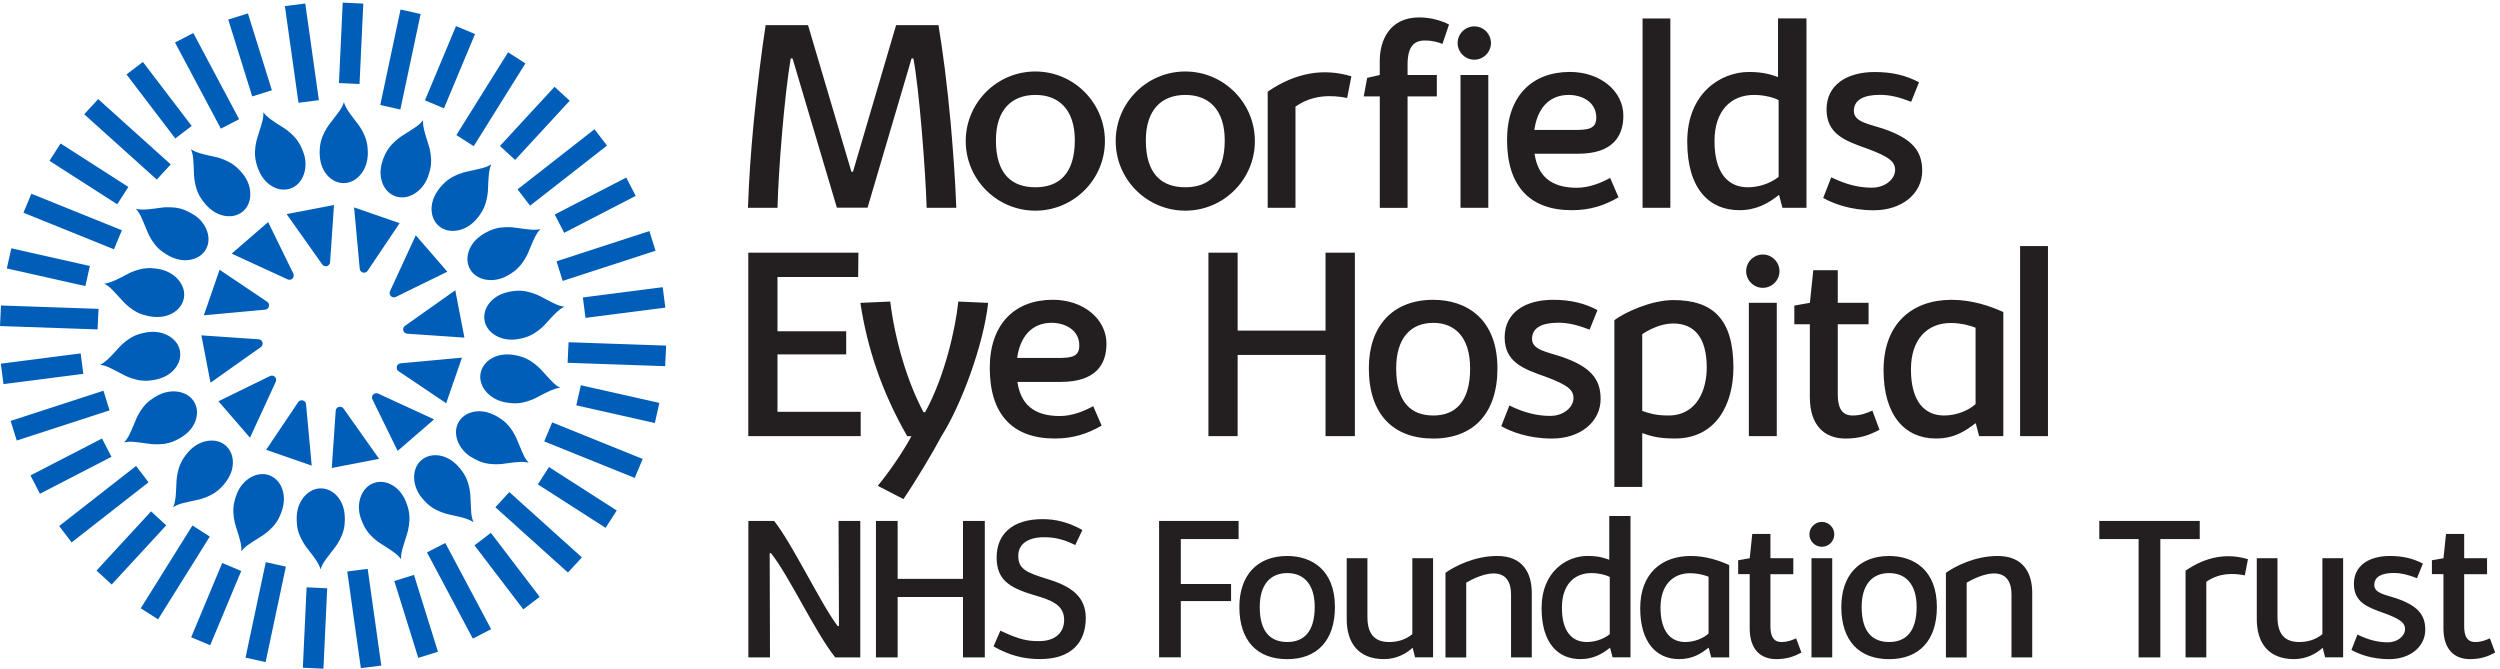
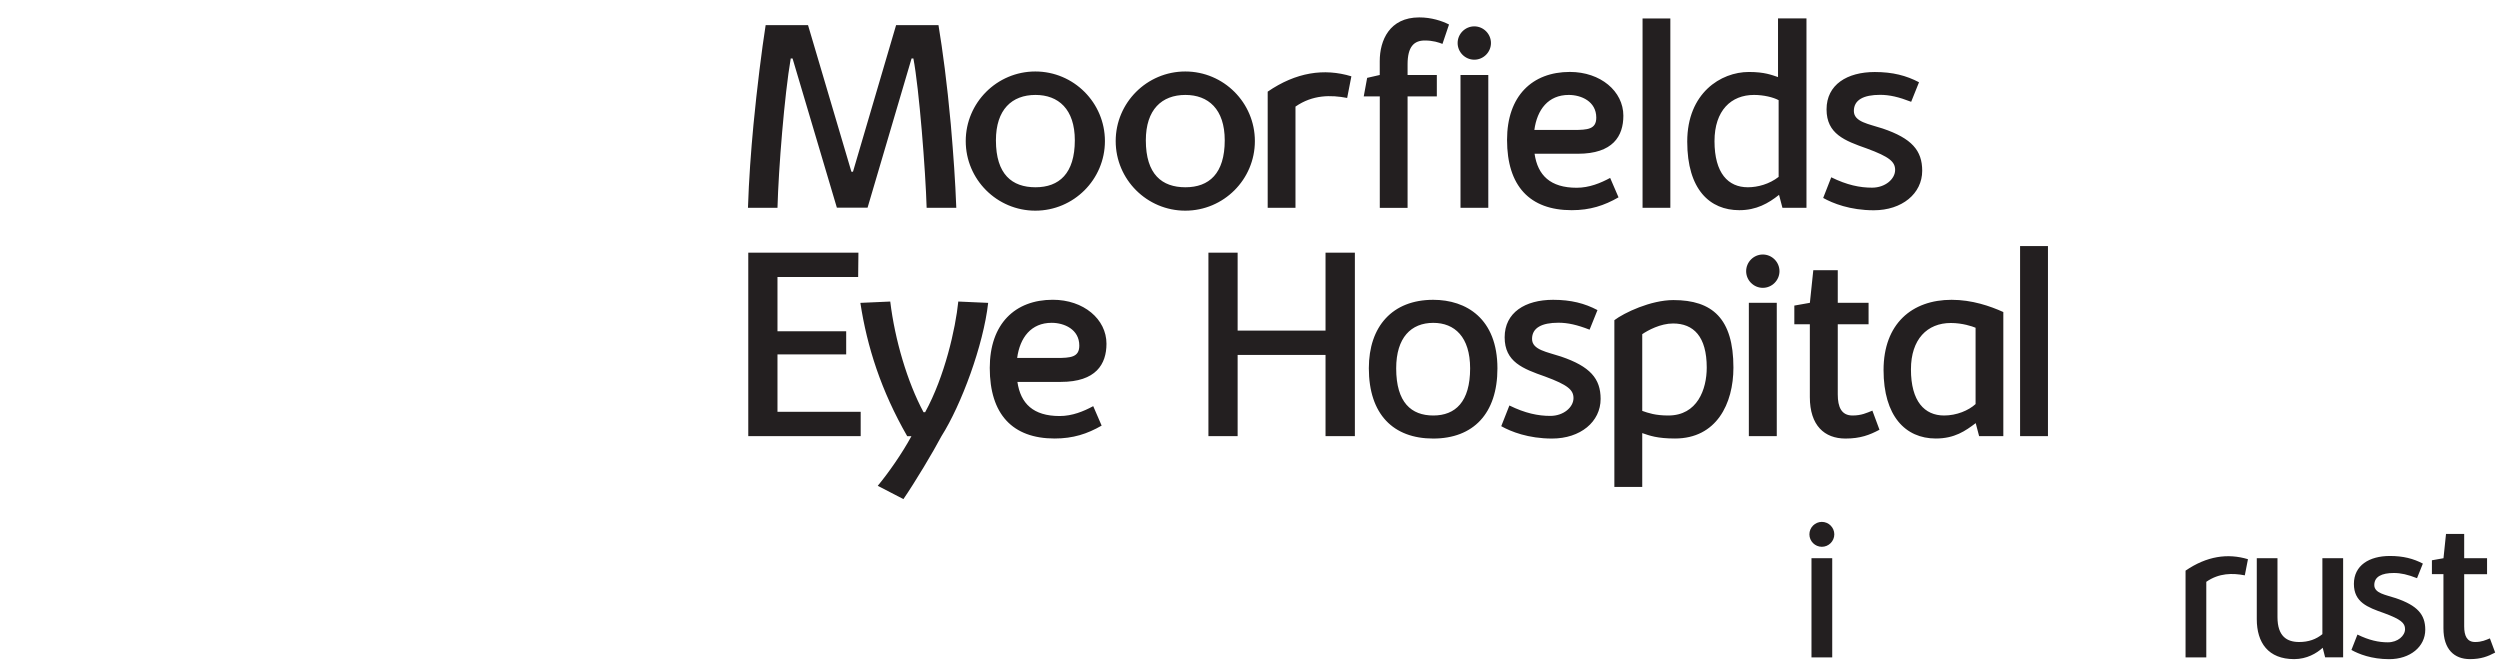
<svg xmlns="http://www.w3.org/2000/svg" width="100%" height="100%" viewBox="0 0 564 151" version="1.1" xml:space="preserve" style="fill-rule:evenodd;clip-rule:evenodd;stroke-linejoin:round;stroke-miterlimit:2;">
-   <path d="M82.98,34.697C82.99,34.107 82.95,33.517 82.89,32.947C82.71,31.377 82.03,29.907 81.24,28.687C80.77,27.947 80.19,27.297 79.68,26.597C78.87,25.497 78.01,24.467 77.59,23.037C77.17,24.457 76.22,25.487 75.41,26.597C74.9,27.297 74.32,27.947 73.85,28.687C73.06,29.907 72.39,31.377 72.2,32.947C72,34.687 72.12,36.507 72.86,38.057C73.47,39.327 74.44,40.337 75.57,40.867C76.2,41.157 76.86,41.307 77.54,41.307C80.32,41.307 82.64,38.677 82.94,35.397C82.96,35.167 82.97,34.927 82.98,34.697ZM68.45,34.427C68.26,33.877 68.02,33.327 67.77,32.817C67.06,31.407 65.92,30.257 64.77,29.377C64.07,28.847 63.3,28.427 62.59,27.947C61.45,27.187 60.29,26.517 59.41,25.317C59.5,26.797 58.96,28.087 58.58,29.407C58.34,30.237 58.02,31.057 57.83,31.907C57.51,33.327 57.38,34.937 57.74,36.477C58.15,38.187 58.88,39.847 60.11,41.047C61.12,42.027 62.37,42.647 63.62,42.757C64.31,42.817 64.99,42.727 65.62,42.497C68.23,41.547 69.51,38.277 68.67,35.087C68.6,34.877 68.53,34.647 68.45,34.427ZM54.71,39.137C54.34,38.677 53.93,38.247 53.51,37.857C52.36,36.777 50.9,36.087 49.51,35.647C48.68,35.387 47.81,35.257 46.97,35.047C45.64,34.717 44.32,34.487 43.08,33.667C43.67,35.027 43.61,36.427 43.7,37.787C43.76,38.647 43.74,39.527 43.85,40.397C44.03,41.837 44.46,43.397 45.33,44.717C46.29,46.177 47.55,47.497 49.12,48.207C50.4,48.787 51.79,48.937 53.01,48.617C53.68,48.437 54.29,48.127 54.8,47.697C56.93,45.907 57.01,42.397 55.14,39.697C55,39.507 54.86,39.327 54.71,39.137ZM43.42,48.267C42.92,47.967 42.38,47.697 41.86,47.467C40.41,46.837 38.8,46.697 37.35,46.757C36.48,46.797 35.62,46.977 34.76,47.067C33.4,47.217 32.08,47.447 30.64,47.097C31.66,48.177 32.08,49.507 32.63,50.757C32.98,51.547 33.26,52.377 33.66,53.157C34.33,54.447 35.26,55.767 36.53,56.707C37.94,57.757 39.57,58.557 41.28,58.687C42.68,58.797 44.04,58.457 45.07,57.747C45.64,57.357 46.1,56.847 46.44,56.267C47.83,53.857 46.71,50.537 44.02,48.637C43.82,48.517 43.62,48.387 43.42,48.267ZM35.92,60.707C35.35,60.597 34.75,60.527 34.18,60.497C32.6,60.407 31.04,60.817 29.7,61.377C28.89,61.717 28.15,62.177 27.37,62.557C26.14,63.157 24.98,63.827 23.51,63.997C24.84,64.657 25.69,65.777 26.63,66.757C27.23,67.377 27.77,68.067 28.42,68.657C29.49,69.647 30.82,70.567 32.33,71.017C34.01,71.517 35.82,71.717 37.47,71.257C38.83,70.877 39.99,70.097 40.71,69.077C41.11,68.517 41.37,67.877 41.49,67.217C41.97,64.477 39.78,61.737 36.6,60.867C36.38,60.807 36.15,60.757 35.92,60.707ZM33.14,74.967C32.56,75.057 31.98,75.197 31.43,75.357C29.92,75.807 28.59,76.727 27.52,77.717C26.88,78.307 26.33,78.997 25.73,79.617C24.78,80.607 23.92,81.627 22.59,82.297C24.06,82.467 25.24,83.217 26.47,83.827C27.24,84.207 27.99,84.667 28.8,85.007C30.14,85.567 31.71,85.977 33.28,85.887C35.03,85.787 36.8,85.347 38.2,84.347C39.34,83.527 40.17,82.397 40.5,81.187C40.68,80.517 40.71,79.837 40.6,79.177C40.12,76.437 37.12,74.607 33.84,74.887C33.6,74.897 33.37,74.927 33.14,74.967ZM35.39,89.317C34.88,89.597 34.38,89.927 33.92,90.267C32.65,91.207 31.72,92.527 31.05,93.817C30.65,94.597 30.37,95.427 30.02,96.217C29.47,97.467 29.01,98.727 27.99,99.807C29.43,99.457 30.8,99.767 32.16,99.917C33.02,100.007 33.88,100.187 34.75,100.227C36.2,100.297 37.81,100.147 39.26,99.517C40.87,98.817 42.39,97.807 43.35,96.397C44.14,95.237 44.53,93.897 44.43,92.637C44.37,91.947 44.17,91.297 43.83,90.717C42.44,88.307 39,87.617 36.01,88.997C35.81,89.097 35.6,89.197 35.39,89.317ZM42.42,102.027C42.04,102.467 41.68,102.947 41.37,103.427C40.5,104.747 40.08,106.307 39.89,107.747C39.78,108.617 39.8,109.487 39.74,110.357C39.65,111.717 39.65,113.067 39.06,114.427C40.3,113.607 41.69,113.427 43.01,113.107C43.85,112.897 44.72,112.767 45.55,112.507C46.94,112.077 48.4,111.387 49.55,110.297C50.82,109.097 51.9,107.627 52.33,105.957C52.68,104.597 52.59,103.197 52.06,102.057C51.776,101.44 51.359,100.894 50.84,100.457C48.71,98.667 45.24,99.197 42.9,101.517C42.74,101.677 42.58,101.847 42.42,102.027ZM53.37,111.567C53.16,112.117 52.99,112.687 52.86,113.247C52.49,114.787 52.63,116.397 52.95,117.817C53.14,118.667 53.46,119.487 53.7,120.317C54.08,121.627 54.54,122.887 54.45,124.377C55.33,123.187 56.58,122.537 57.71,121.777C58.43,121.297 59.2,120.877 59.89,120.347C61.05,119.467 62.19,118.317 62.89,116.907C63.68,115.337 64.19,113.587 64.02,111.877C63.88,110.477 63.32,109.197 62.43,108.307C61.951,107.822 61.371,107.45 60.73,107.217C58.12,106.267 55.04,107.947 53.63,110.927C53.55,111.127 53.46,111.347 53.37,111.567ZM66.93,116.787C66.92,117.377 66.96,117.967 67.02,118.537C67.2,120.107 67.88,121.577 68.67,122.797C69.14,123.537 69.72,124.187 70.23,124.887C71.04,125.987 71.9,127.017 72.32,128.447C72.74,127.027 73.69,125.997 74.5,124.887C75.01,124.187 75.59,123.537 76.06,122.797C76.85,121.577 77.52,120.107 77.71,118.537C77.91,116.797 77.79,114.977 77.05,113.427C76.44,112.157 75.47,111.147 74.34,110.617C73.71,110.327 73.05,110.177 72.37,110.177C69.59,110.177 67.27,112.807 66.97,116.087C66.94,116.317 66.93,116.547 66.93,116.787ZM81.45,117.057C81.64,117.607 81.88,118.157 82.13,118.667C82.84,120.077 83.98,121.227 85.13,122.107C85.83,122.637 86.6,123.057 87.31,123.537C88.45,124.297 89.61,124.967 90.49,126.167C90.4,124.687 90.94,123.397 91.32,122.077C91.56,121.247 91.88,120.427 92.07,119.577C92.39,118.157 92.52,116.547 92.16,115.007C91.75,113.297 91.02,111.637 89.79,110.437C88.78,109.457 87.53,108.837 86.28,108.727C85.59,108.667 84.91,108.757 84.28,108.987C81.67,109.937 80.39,113.207 81.23,116.397C81.3,116.607 81.37,116.827 81.45,117.057ZM95.19,112.337C95.56,112.797 95.97,113.227 96.39,113.617C97.54,114.697 99,115.387 100.39,115.827C101.22,116.087 102.09,116.217 102.93,116.427C104.26,116.757 105.58,116.987 106.82,117.807C106.23,116.447 106.29,115.047 106.2,113.687C106.14,112.827 106.16,111.947 106.05,111.077C105.87,109.637 105.44,108.077 104.57,106.757C103.61,105.297 102.35,103.977 100.78,103.267C99.5,102.687 98.11,102.537 96.89,102.857C96.22,103.037 95.61,103.347 95.1,103.777C92.97,105.567 92.89,109.077 94.76,111.777C94.9,111.967 95.04,112.157 95.19,112.337ZM106.49,103.217C106.99,103.517 107.53,103.787 108.05,104.017C109.5,104.647 111.11,104.787 112.56,104.727C113.43,104.687 114.29,104.507 115.15,104.417C116.51,104.267 117.83,104.037 119.27,104.387C118.25,103.307 117.83,101.977 117.28,100.727C116.93,99.937 116.65,99.107 116.25,98.327C115.58,97.037 114.65,95.717 113.38,94.777C111.97,93.727 110.34,92.927 108.63,92.797C107.23,92.687 105.87,93.027 104.84,93.737C104.27,94.127 103.81,94.637 103.47,95.217C102.08,97.627 103.2,100.947 105.89,102.847C106.09,102.967 106.28,103.087 106.49,103.217ZM113.98,90.767C114.55,90.877 115.15,90.947 115.72,90.977C117.3,91.067 118.86,90.657 120.2,90.097C121.01,89.757 121.75,89.297 122.53,88.917C123.76,88.317 124.92,87.647 126.39,87.477C125.06,86.817 124.21,85.697 123.27,84.717C122.67,84.097 122.13,83.407 121.48,82.817C120.41,81.827 119.08,80.907 117.57,80.457C115.89,79.957 114.08,79.757 112.43,80.217C111.07,80.597 109.91,81.377 109.19,82.397C108.79,82.957 108.53,83.597 108.41,84.257C107.93,86.997 110.12,89.737 113.3,90.607C113.52,90.677 113.75,90.727 113.98,90.767ZM116.77,76.517C117.348,76.424 117.919,76.293 118.48,76.127C119.99,75.677 121.32,74.757 122.39,73.767C123.03,73.177 123.58,72.487 124.18,71.867C125.13,70.877 125.99,69.857 127.32,69.187C125.85,69.017 124.67,68.267 123.44,67.657C122.67,67.277 121.92,66.817 121.11,66.477C119.77,65.917 118.2,65.507 116.63,65.597C114.88,65.697 113.11,66.137 111.71,67.137C110.57,67.957 109.74,69.087 109.41,70.297C109.23,70.967 109.2,71.647 109.31,72.307C109.79,75.047 112.79,76.877 116.07,76.597C116.3,76.577 116.53,76.547 116.77,76.517ZM114.51,62.167C115.02,61.887 115.52,61.557 115.98,61.217C117.25,60.277 118.18,58.957 118.85,57.667C119.25,56.887 119.53,56.057 119.88,55.267C120.43,54.017 120.89,52.757 121.91,51.677C120.47,52.027 119.1,51.717 117.74,51.567C116.88,51.477 116.02,51.297 115.15,51.257C113.7,51.187 112.09,51.337 110.64,51.967C109.03,52.667 107.51,53.677 106.55,55.087C105.76,56.247 105.37,57.587 105.47,58.847C105.53,59.537 105.73,60.187 106.07,60.767C107.46,63.177 110.9,63.867 113.89,62.487C114.09,62.387 114.3,62.277 114.51,62.167ZM107.48,49.457C107.86,49.017 108.22,48.537 108.53,48.057C109.4,46.737 109.82,45.177 110.01,43.737C110.12,42.867 110.1,41.997 110.16,41.127C110.25,39.767 110.25,38.417 110.84,37.057C109.6,37.877 108.21,38.057 106.89,38.377C106.05,38.587 105.18,38.717 104.35,38.977C102.96,39.407 101.5,40.097 100.35,41.187C99.08,42.387 98,43.857 97.57,45.527C97.22,46.887 97.31,48.287 97.84,49.427C98.13,50.057 98.55,50.597 99.06,51.027C101.19,52.817 104.66,52.287 107,49.967C107.17,49.807 107.33,49.637 107.48,49.457ZM96.53,39.917C96.74,39.367 96.91,38.797 97.04,38.237C97.41,36.697 97.27,35.087 96.95,33.667C96.76,32.817 96.44,31.997 96.2,31.167C95.82,29.857 95.36,28.597 95.45,27.107C94.57,28.297 93.32,28.947 92.19,29.707C91.47,30.187 90.7,30.607 90.01,31.137C88.85,32.017 87.71,33.167 87.01,34.577C86.22,36.147 85.71,37.897 85.88,39.607C86.02,41.007 86.58,42.287 87.47,43.177C87.96,43.667 88.53,44.037 89.17,44.267C91.78,45.217 94.86,43.537 96.27,40.557C96.35,40.347 96.44,40.137 96.53,39.917ZM72.72,59.687L64.67,48.307L75.35,46.247L74.47,59.097C74.46,60.027 73.29,60.417 72.72,59.687ZM64.93,63.047L52.27,57.217L60.49,50.097L66.15,61.667C66.6,62.467 65.78,63.397 64.93,63.047ZM59.86,69.857L45.98,71.137L49.54,60.857L60.23,68.047C61.02,68.517 60.77,69.727 59.86,69.857ZM58.87,78.287L47.49,86.337L45.43,75.657L58.28,76.537C59.21,76.547 59.6,77.717 58.87,78.287ZM62.23,86.087L56.4,98.747L49.28,90.527L60.85,84.867C61.66,84.407 62.58,85.227 62.23,86.087ZM69.04,91.157L70.32,105.037L60.04,101.477L67.23,90.787C67.7,89.987 68.92,90.237 69.04,91.157ZM77.48,92.137L85.53,103.517L74.85,105.577L75.73,92.727C75.73,91.807 76.91,91.407 77.48,92.137ZM85.27,88.777L97.93,94.607L89.71,101.727L84.05,90.157C83.59,89.357 84.41,88.427 85.27,88.777ZM90.34,81.967L104.22,80.687L100.66,90.967L89.97,83.777C89.18,83.307 89.42,82.097 90.34,81.967ZM91.33,73.537L102.71,65.487L104.77,76.167L91.92,75.287C90.99,75.277 90.6,74.107 91.33,73.537ZM87.97,65.737L93.8,53.077L100.92,61.297L89.35,66.957C88.54,67.417 87.61,66.597 87.97,65.737ZM81.16,60.667L79.88,46.787L90.16,50.347L82.97,61.037C82.49,61.837 81.28,61.587 81.16,60.667ZM77.315,0.593L81.96,0.81L81.112,18.95L76.467,18.733L77.315,0.593ZM51.492,4.414L55.932,3.03L61.338,20.367L56.898,21.751L51.492,4.414ZM28.538,16.793L32.236,13.974L43.247,28.416L39.548,31.236L28.538,16.793ZM11.162,36.28L13.672,32.366L28.958,42.171L26.447,46.085L11.162,36.28ZM1.54,60.553L2.561,56.017L20.278,60.003L19.257,64.54L1.54,60.553ZM0.782,86.656L0.19,82.044L18.2,79.73L18.793,84.34L0.782,86.657L0.782,86.656ZM9.012,111.393L6.878,107.261L23.013,98.926L25.147,103.058L9.012,111.393ZM25.193,131.868L21.774,128.716L34.085,115.365L37.505,118.517L25.193,131.868ZM47.42,145.563L43.13,143.77L50.133,127.014L54.423,128.807L47.421,145.563L47.42,145.563ZM72.966,150.857L68.322,150.64L69.169,132.5L73.814,132.717L72.967,150.857L72.966,150.857ZM98.802,147.031L94.363,148.415L88.956,131.078L93.396,129.694L98.802,147.031ZM121.754,134.652L118.056,137.471L107.045,123.029L110.744,120.209L121.754,134.652ZM139.136,115.166L136.625,119.08L121.34,109.275L123.851,105.361L139.136,115.166ZM148.754,90.895L147.733,95.432L130.016,91.445L131.037,86.909L148.754,90.895ZM149.508,64.79L150.1,69.402L132.089,71.715L131.497,67.105L149.508,64.79ZM141.284,40.061L143.418,44.193L127.283,52.528L125.149,48.396L141.284,40.061ZM125.104,19.58L128.523,22.732L116.212,36.082L112.793,32.931L125.104,19.58ZM102.874,5.886L107.165,7.679L100.162,24.435L95.871,22.642L102.874,5.886ZM71.94,22.597L67.34,23.187L64.27,1.377L68.87,0.787L71.94,22.597ZM53.95,26.897L49.83,29.027L39.48,9.587L43.61,7.457L53.95,26.897ZM38.52,37.087L35.37,40.507L19,25.777L22.15,22.357L38.52,37.087ZM27.5,51.947L25.71,56.237L5.29,47.987L7.08,43.707L27.5,51.947ZM22.23,69.677L22.01,74.317L0,73.557L0.22,68.917L22.23,69.677ZM23.34,88.147L24.72,92.577L3.78,99.387L2.4,94.957L23.34,88.147ZM30.7,105.117L33.51,108.807L16.16,122.367L13.35,118.677L30.7,105.117ZM43.42,118.547L47.33,121.047L35.66,139.727L31.75,137.227L43.42,118.547ZM59.96,126.817L64.49,127.837L59.92,149.377L55.39,148.357L59.96,126.817ZM78.34,128.927L82.95,128.337L86.02,150.147L81.41,150.737L78.34,128.927ZM96.33,124.627L100.46,122.497L110.8,141.937L106.67,144.067L96.33,124.627ZM111.76,114.437L114.91,111.017L131.28,125.747L128.13,129.167L111.76,114.437ZM122.78,99.577L124.57,95.287L144.99,103.537L143.2,107.817L122.78,99.577ZM128.05,81.847L128.27,77.207L150.28,77.967L150.06,82.607L128.05,81.847ZM126.94,63.377L125.56,58.947L146.5,52.137L147.89,56.567L126.94,63.377ZM119.58,46.407L116.77,42.717L134.12,29.157L136.94,32.847L119.58,46.407ZM106.87,32.977L102.96,30.467L114.62,11.797L118.53,14.297L106.87,32.977ZM90.32,24.707L85.79,23.687L90.36,2.147L94.89,3.167L90.32,24.707Z" style="fill:rgb(0,94,184);" />
-   <path d="M168.83,148.307L168.83,117.517L174.63,117.517C178.62,122.417 185.38,136.597 188.98,141.237L189.27,141.237L189.18,117.517L194.08,117.517L194.08,148.307L188.43,148.307C183.84,142.567 178.08,129.997 173.93,124.787L173.64,124.787L173.71,148.307L168.83,148.307ZM197.61,148.307L197.61,117.517L202.51,117.517L202.51,130.587L217.25,130.587L217.25,117.517L222.17,117.517L222.17,148.307L217.25,148.307L217.25,134.677L202.51,134.677L202.51,148.307L197.61,148.307ZM225.68,142.277C230.03,144.327 231.81,144.637 234.4,144.637C238.28,144.637 240.07,142.517 240.07,139.867C240.07,137.197 238.37,135.737 234.31,134.567C228.24,132.797 224.84,131.257 224.84,125.757C224.84,120.547 228.35,117.117 235.19,117.117C238.17,117.117 241.02,117.797 244.19,119.567L242.58,122.967C239.87,121.617 237.83,121.197 235.52,121.197C231.9,121.197 229.72,122.767 229.72,125.347C229.72,128.347 231.42,129.127 236.36,130.647C241.83,132.307 244.95,134.687 244.95,139.437C244.95,144.937 241.68,148.687 234.67,148.687C230.85,148.687 227.74,147.847 224.14,145.837L225.68,142.277ZM261.49,148.297L261.49,117.527L279.43,117.527L279.43,121.617L266.39,121.617L266.39,131.757L277.73,131.757L277.73,135.597L266.39,135.597L266.39,148.297L261.49,148.297ZM290.42,144.837C294.13,144.837 296.6,142.537 296.6,136.927C296.6,131.647 294,129.287 290.42,129.287C286.71,129.287 284.2,131.737 284.2,136.927C284.19,142.677 286.73,144.837 290.42,144.837ZM290.39,125.427C295.95,125.427 301.16,128.587 301.16,136.937C301.16,144.537 297.1,148.707 290.39,148.707C283.7,148.707 279.6,144.647 279.6,136.917C279.6,129.867 283.57,125.427 290.39,125.427ZM303.81,125.937L308.49,125.937L308.49,139.207C308.49,143.577 310.63,144.837 313.39,144.837C315.51,144.837 317.21,144.217 318.62,143.067L318.62,125.927L323.3,125.927L323.3,148.297L319.24,148.297L318.69,146.137C317.32,147.397 315.09,148.697 312.25,148.697C306.4,148.697 303.82,144.987 303.82,139.687L303.82,125.937L303.81,125.937ZM326.11,129.207C328.12,127.797 332.6,125.427 337.76,125.427C343.63,125.427 345.57,129.357 345.57,133.777L345.57,148.307L340.89,148.307L340.89,134.067C340.89,131.927 340.18,129.367 336.96,129.367C334.73,129.367 332.1,130.667 330.78,131.447L330.78,148.317L326.1,148.317L326.1,129.207L326.11,129.207ZM357.97,144.837C359.65,144.837 361.59,144.307 363.16,143.087L363.16,130.167C362.25,129.677 360.64,129.287 359.01,129.287C355.19,129.287 352.37,131.867 352.37,137.087C352.36,142.477 354.66,144.837 357.97,144.837ZM363.8,148.307L363.23,146.117C361.44,147.557 359.41,148.697 356.54,148.697C351.6,148.697 347.78,145.257 347.78,137.147C347.78,128.977 353.43,125.417 358.15,125.417C360.8,125.417 361.99,125.927 363.05,126.277L363.05,116.407L367.84,116.407L367.84,148.297L363.8,148.297L363.8,148.307ZM380.18,144.837C382.28,144.837 384.29,143.997 385.45,142.917L385.45,130.107C384.92,129.887 383.24,129.317 381.3,129.317C377.33,129.317 374.61,132.057 374.61,137.087C374.62,142.477 376.92,144.837 380.18,144.837ZM381.44,125.427C384.88,125.427 387.93,126.487 390.11,127.477L390.11,148.307L386.05,148.307L385.48,146.117C383.76,147.417 381.95,148.697 378.79,148.697C373.67,148.697 370.03,144.897 370.03,137.207C370.03,129.447 374.8,125.427 381.44,125.427ZM392.14,126.397L394.74,125.937L395.31,120.457L399.41,120.457L399.41,125.937L404.57,125.937L404.57,129.537L399.41,129.537L399.41,141.307C399.41,143.427 400.03,144.837 401.88,144.837C403.38,144.837 404.26,144.397 405.21,144.017L406.4,147.217C404.75,148.097 403.18,148.697 400.71,148.697C397.18,148.697 394.73,146.507 394.73,141.737L394.73,129.527L392.13,129.527L392.13,126.397L392.14,126.397ZM426.21,144.837C429.92,144.837 432.39,142.537 432.39,136.927C432.39,131.647 429.79,129.287 426.21,129.287C422.5,129.287 419.99,131.737 419.99,136.927C419.99,142.677 422.52,144.837 426.21,144.837ZM426.19,125.427C431.75,125.427 436.96,128.587 436.96,136.937C436.96,144.537 432.9,148.707 426.19,148.707C419.5,148.707 415.4,144.647 415.4,136.917C415.4,129.867 419.37,125.427 426.19,125.427ZM439.01,129.207C441.02,127.797 445.5,125.427 450.66,125.427C456.53,125.427 458.47,129.357 458.47,133.777L458.47,148.307L453.79,148.307L453.79,134.067C453.79,131.927 453.08,129.367 449.86,129.367C447.63,129.367 445,130.667 443.68,131.447L443.68,148.317L439,148.317L439,129.207L439.01,129.207ZM473.6,121.607L473.6,117.517L496.26,117.517L496.26,121.607L487.37,121.607L487.37,148.307L482.47,148.307L482.47,121.607L473.6,121.607Z" style="fill:rgb(35,31,32);" />
  <path d="M493.06,128.737C497.83,125.467 502.55,124.767 507.14,126.157L506.43,129.797C503.67,129.267 500.63,129.247 497.74,131.257L497.74,148.307L493.06,148.307L493.06,128.737ZM509.12,125.937L513.8,125.937L513.8,139.207C513.8,143.577 515.94,144.837 518.7,144.837C520.82,144.837 522.52,144.217 523.93,143.067L523.93,125.927L528.61,125.927L528.61,148.297L524.55,148.297L524,146.137C522.63,147.397 520.4,148.697 517.56,148.697C511.71,148.697 509.13,144.987 509.13,139.687L509.13,125.937L509.12,125.937ZM531.84,143.157C534.49,144.457 536.65,144.907 538.7,144.907C540.95,144.907 542.58,143.427 542.58,141.927C542.58,140.557 541.65,139.717 537.81,138.307C534.1,137.007 531.04,135.857 531.04,131.727C531.04,127.557 534.5,125.427 539.16,125.427C542.16,125.427 544.46,126.027 546.6,127.147L545.28,130.437C543.18,129.617 541.64,129.267 540.05,129.267C537.29,129.267 535.64,130.107 535.64,131.987C535.64,133.847 538.18,134.177 540.5,134.947C545.38,136.607 547.14,138.637 547.14,142.057C547.14,145.897 543.74,148.707 539,148.707C535.01,148.707 532.09,147.537 530.48,146.627L531.84,143.157ZM548.65,126.397L551.25,125.937L551.82,120.457L555.92,120.457L555.92,125.937L561.08,125.937L561.08,129.537L555.92,129.537L555.92,141.307C555.92,143.427 556.54,144.837 558.39,144.837C559.89,144.837 560.77,144.397 561.72,144.017L562.91,147.217C561.26,148.097 559.69,148.697 557.22,148.697C553.69,148.697 551.24,146.507 551.24,141.737L551.24,129.527L548.64,129.527L548.64,126.397L548.65,126.397ZM408.67,148.307L413.35,148.307L413.35,125.937L408.67,125.937L408.67,148.307ZM411.01,117.737C412.552,117.737 413.82,119.005 413.82,120.547C413.82,122.089 412.552,123.357 411.01,123.357C409.468,123.357 408.2,122.089 408.2,120.547C408.2,119.005 409.468,117.737 411.01,117.737ZM168.81,98.397L168.81,57.007L193.66,57.007L193.6,62.497L175.4,62.497L175.4,74.727L190.9,74.727L190.9,79.957L175.4,79.957L175.4,92.907L194.17,92.907L194.17,98.397L168.81,98.397ZM198.02,109.597C200.37,106.777 203.48,102.347 205.62,98.407L204.67,98.407C198.79,88.167 195.61,78.247 194.1,68.327L200.84,68.027C201.88,76.667 204.7,86.197 208.35,92.997L208.71,92.997C213.13,84.947 215.57,74.137 216.19,68.027L222.93,68.327C221.86,77.887 216.87,91.337 212.39,98.407C210.55,101.907 206.42,108.797 203.81,112.597L198.02,109.597ZM229.47,80.757L238.32,80.757C241.53,80.757 243.49,80.607 243.49,77.967C243.49,74.287 240.08,72.827 237.25,72.827C232.62,72.827 230.09,76.157 229.47,80.757ZM229.53,86.167C230.24,91.037 233.09,93.857 239.06,93.857C241.91,93.857 244.49,92.787 246.63,91.627L248.53,96.017C245.29,97.887 242.09,98.927 237.93,98.927C228.43,98.927 223.29,93.467 223.29,83.007C223.29,73.057 228.99,67.627 237.51,67.627C244.46,67.627 249.62,71.997 249.62,77.547C249.62,82.147 247.27,86.157 239.32,86.157L229.53,86.157L229.53,86.167ZM272.62,98.397L272.62,57.007L279.21,57.007L279.21,74.587L299.04,74.587L299.04,57.007L305.66,57.007L305.66,98.397L299.04,98.397L299.04,80.077L279.21,80.077L279.21,98.397L272.62,98.397ZM323.35,93.737C328.34,93.737 331.66,90.647 331.66,83.107C331.66,76.007 328.16,72.837 323.35,72.837C318.36,72.837 314.98,76.137 314.98,83.107C314.98,90.827 318.4,93.737 323.35,93.737ZM323.33,67.637C330.81,67.637 337.82,71.887 337.82,83.107C337.82,93.317 332.36,98.937 323.33,98.937C314.33,98.937 308.81,93.477 308.81,83.077C308.81,73.607 314.15,67.637 323.33,67.637ZM340.52,91.477C344.08,93.227 346.99,93.827 349.75,93.827C352.78,93.827 354.98,91.837 354.98,89.817C354.98,87.977 353.73,86.847 348.57,84.947C343.58,83.197 339.45,81.647 339.45,76.097C339.45,70.487 344.11,67.637 350.38,67.637C354.42,67.637 357.51,68.437 360.39,69.957L358.61,74.377C355.79,73.277 353.71,72.807 351.57,72.807C347.86,72.807 345.63,73.937 345.63,76.457C345.63,78.947 349.04,79.397 352.16,80.437C358.72,82.667 361.1,85.397 361.1,89.997C361.1,95.167 356.53,98.937 350.14,98.937C344.77,98.937 340.85,97.367 338.68,96.147L340.52,91.477ZM370.49,92.697C371.86,93.177 373.46,93.737 376.37,93.737C382.93,93.737 385.04,87.827 385.04,82.927C385.04,75.917 382.07,72.977 377.44,72.977C374.59,72.977 371.77,74.517 370.49,75.387L370.49,92.697ZM364.19,72.237C366.42,70.547 372.42,67.697 377.52,67.697C386.28,67.697 391.06,71.827 391.06,82.927C391.06,91.097 387.23,98.927 377.88,98.927C373.84,98.927 372.15,98.277 370.49,97.707L370.49,109.857L364.2,109.857L364.2,72.237L364.19,72.237ZM404.81,68.937L408.31,68.317L409.08,60.957L414.6,60.957L414.6,68.317L421.55,68.317L421.55,73.157L414.6,73.157L414.6,88.987C414.6,91.837 415.43,93.737 417.93,93.737C419.95,93.737 421.14,93.147 422.41,92.637L424.01,96.947C421.78,98.137 419.67,98.937 416.35,98.937C411.6,98.937 408.3,95.997 408.3,89.587L408.3,73.157L404.8,73.157L404.8,68.937L404.81,68.937ZM438.59,93.737C441.41,93.737 444.11,92.607 445.69,91.157L445.69,73.937C444.98,73.637 442.72,72.867 440.11,72.867C434.77,72.867 431.11,76.547 431.11,83.317C431.1,90.557 434.19,93.737 438.59,93.737ZM440.28,67.637C444.91,67.637 449.01,69.067 451.95,70.397L451.95,98.397L446.49,98.397L445.72,95.457C443.4,97.207 440.97,98.927 436.72,98.927C429.83,98.927 424.93,93.817 424.93,83.487C424.93,73.037 431.34,67.637 440.28,67.637ZM455.73,98.397L462.02,98.397L462.02,55.517L455.73,55.517L455.73,98.397ZM394.54,98.397L400.84,98.397L400.84,68.317L394.54,68.317L394.54,98.397ZM397.69,57.417C397.69,57.417 397.69,57.417 397.691,57.417C399.753,57.417 401.451,59.114 401.451,61.177C401.451,63.239 399.753,64.937 397.691,64.937C397.691,64.937 397.691,64.937 397.691,64.937C395.628,64.937 393.931,63.24 393.931,61.177C393.931,59.115 395.628,57.417 397.69,57.417ZM168.74,46.887C168.95,40.407 169.42,34.107 169.98,28.157C170.78,19.817 171.87,11.147 172.73,5.667L182.29,5.667L192.08,38.747L192.43,38.747L202.16,5.667L211.72,5.667C212.67,11.467 213.64,18.627 214.5,28.037C215.12,35.287 215.51,40.787 215.74,46.887L209.05,46.887C208.81,38.607 207.36,19.967 206.06,13.187L205.65,13.187L195.72,46.857L188.8,46.857L178.8,13.187L178.39,13.187C176.97,21.467 175.64,37.987 175.4,46.887L168.74,46.887ZM285.99,20.677C292.38,16.297 298.71,15.347 304.87,17.217L303.92,22.097C300.22,21.387 296.14,21.357 292.26,24.047L292.26,46.887L285.99,46.887L285.99,20.677ZM308.43,17.567L311.27,16.917L311.27,13.777C311.27,9.127 313.46,3.927 320.18,3.927C322.9,3.927 325.27,4.697 326.9,5.527L325.42,9.907C324.59,9.577 323.32,9.137 321.43,9.137C319.03,9.137 317.55,10.497 317.55,14.497L317.55,16.927L324.15,16.927L324.15,21.747L317.55,21.747L317.55,46.897L311.28,46.897L311.28,21.747L307.66,21.747L308.43,17.567ZM329.49,46.887L335.76,46.887L335.76,16.917L329.49,16.917L329.49,46.887ZM346.15,29.317L354.97,29.317C358.17,29.317 360.12,29.167 360.12,26.537C360.12,22.867 356.72,21.417 353.91,21.417C349.28,21.417 346.77,24.727 346.15,29.317ZM346.2,34.697C346.91,39.547 349.75,42.357 355.7,42.357C358.54,42.357 361.11,41.297 363.25,40.137L365.14,44.517C361.91,46.377 358.72,47.417 354.58,47.417C345.11,47.417 339.99,41.977 339.99,31.557C339.99,21.647 345.67,16.227 354.16,16.227C361.08,16.227 366.23,20.577 366.23,26.107C366.23,30.697 363.89,34.687 355.96,34.687L346.2,34.687L346.2,34.697ZM370.56,46.887L376.83,46.887L376.83,4.167L370.56,4.167L370.56,46.887ZM394.31,42.247C396.56,42.247 399.16,41.537 401.26,39.907L401.26,22.597C400.05,21.947 397.89,21.417 395.7,21.417C390.58,21.417 386.79,24.877 386.79,31.857C386.8,39.077 389.87,42.247 394.31,42.247ZM402.12,46.887L401.35,43.957C398.95,45.877 396.23,47.417 392.39,47.417C385.76,47.417 380.64,42.797 380.64,31.947C380.64,20.997 388.21,16.237 394.55,16.237C398.1,16.237 399.7,16.917 401.12,17.387L401.12,4.157L407.54,4.157L407.54,46.877L402.12,46.877L402.12,46.887ZM413.13,39.997C416.68,41.747 419.58,42.337 422.33,42.337C425.35,42.337 427.54,40.357 427.54,38.347C427.54,36.517 426.3,35.387 421.15,33.497C416.18,31.747 412.07,30.217 412.07,24.677C412.07,19.087 416.72,16.247 422.96,16.247C426.98,16.247 430.06,17.047 432.93,18.557L431.16,22.967C428.35,21.877 426.28,21.397 424.15,21.397C420.45,21.397 418.23,22.517 418.23,25.037C418.23,27.527 421.63,27.967 424.74,28.997C431.28,31.217 433.65,33.937 433.65,38.527C433.65,43.677 429.09,47.437 422.73,47.437C417.37,47.437 413.47,45.867 411.31,44.657L413.13,39.997ZM233.61,42.247C228.32,42.247 224.68,39.347 224.68,31.657C224.68,24.707 228.29,21.417 233.61,21.417C238.74,21.417 242.48,24.587 242.48,31.657C242.47,39.167 238.93,42.247 233.61,42.247ZM233.57,16.127C224.91,16.127 217.87,23.167 217.87,31.827C217.87,40.487 224.91,47.527 233.57,47.527C242.23,47.527 249.27,40.487 249.27,31.827C249.27,23.167 242.23,16.127 233.57,16.127ZM267.43,42.247C262.14,42.247 258.5,39.347 258.5,31.657C258.5,24.707 262.11,21.417 267.43,21.417C272.56,21.417 276.3,24.587 276.3,31.657C276.3,39.167 272.76,42.247 267.43,42.247ZM267.4,16.127C258.74,16.127 251.7,23.167 251.7,31.827C251.7,40.487 258.74,47.527 267.4,47.527C276.06,47.527 283.1,40.487 283.1,31.827C283.1,23.167 276.06,16.127 267.4,16.127ZM332.6,5.947C332.6,5.947 332.6,5.947 332.601,5.947C334.663,5.947 336.361,7.644 336.361,9.707C336.361,11.769 334.663,13.467 332.601,13.467C332.601,13.467 332.601,13.467 332.601,13.467C330.538,13.467 328.841,11.77 328.841,9.707C328.841,7.645 330.538,5.947 332.6,5.947Z" style="fill:rgb(35,31,32);" />
</svg>